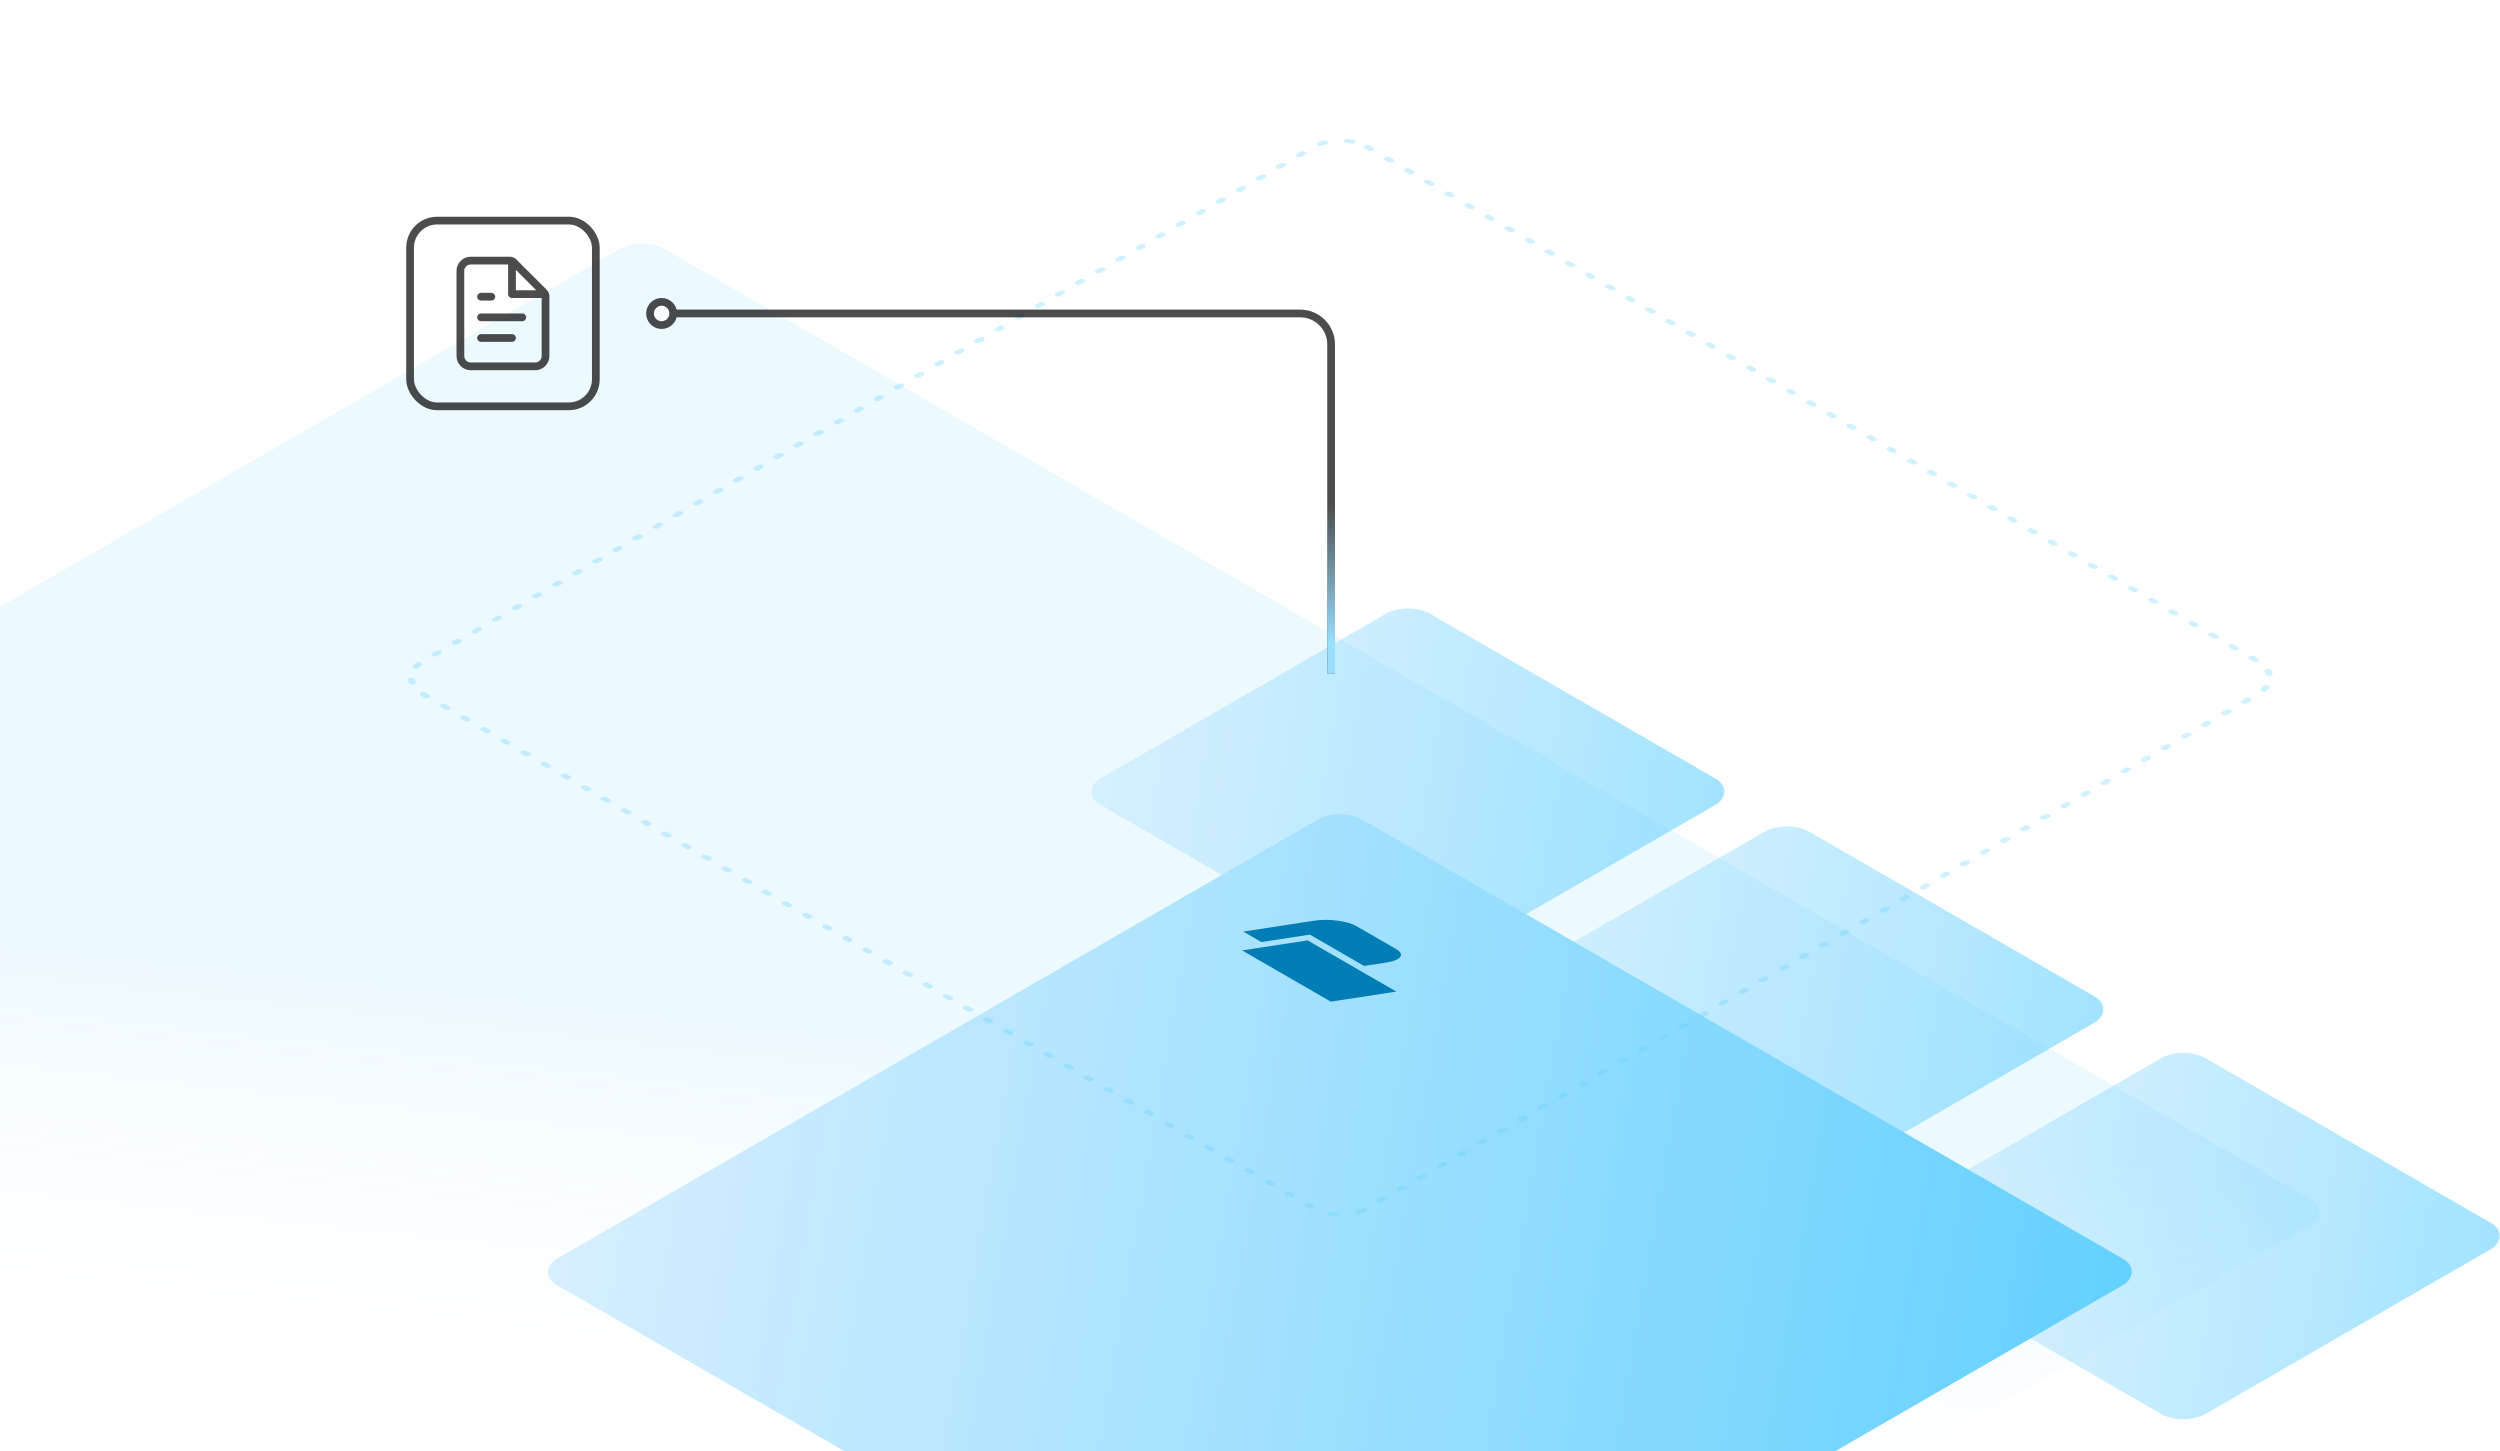
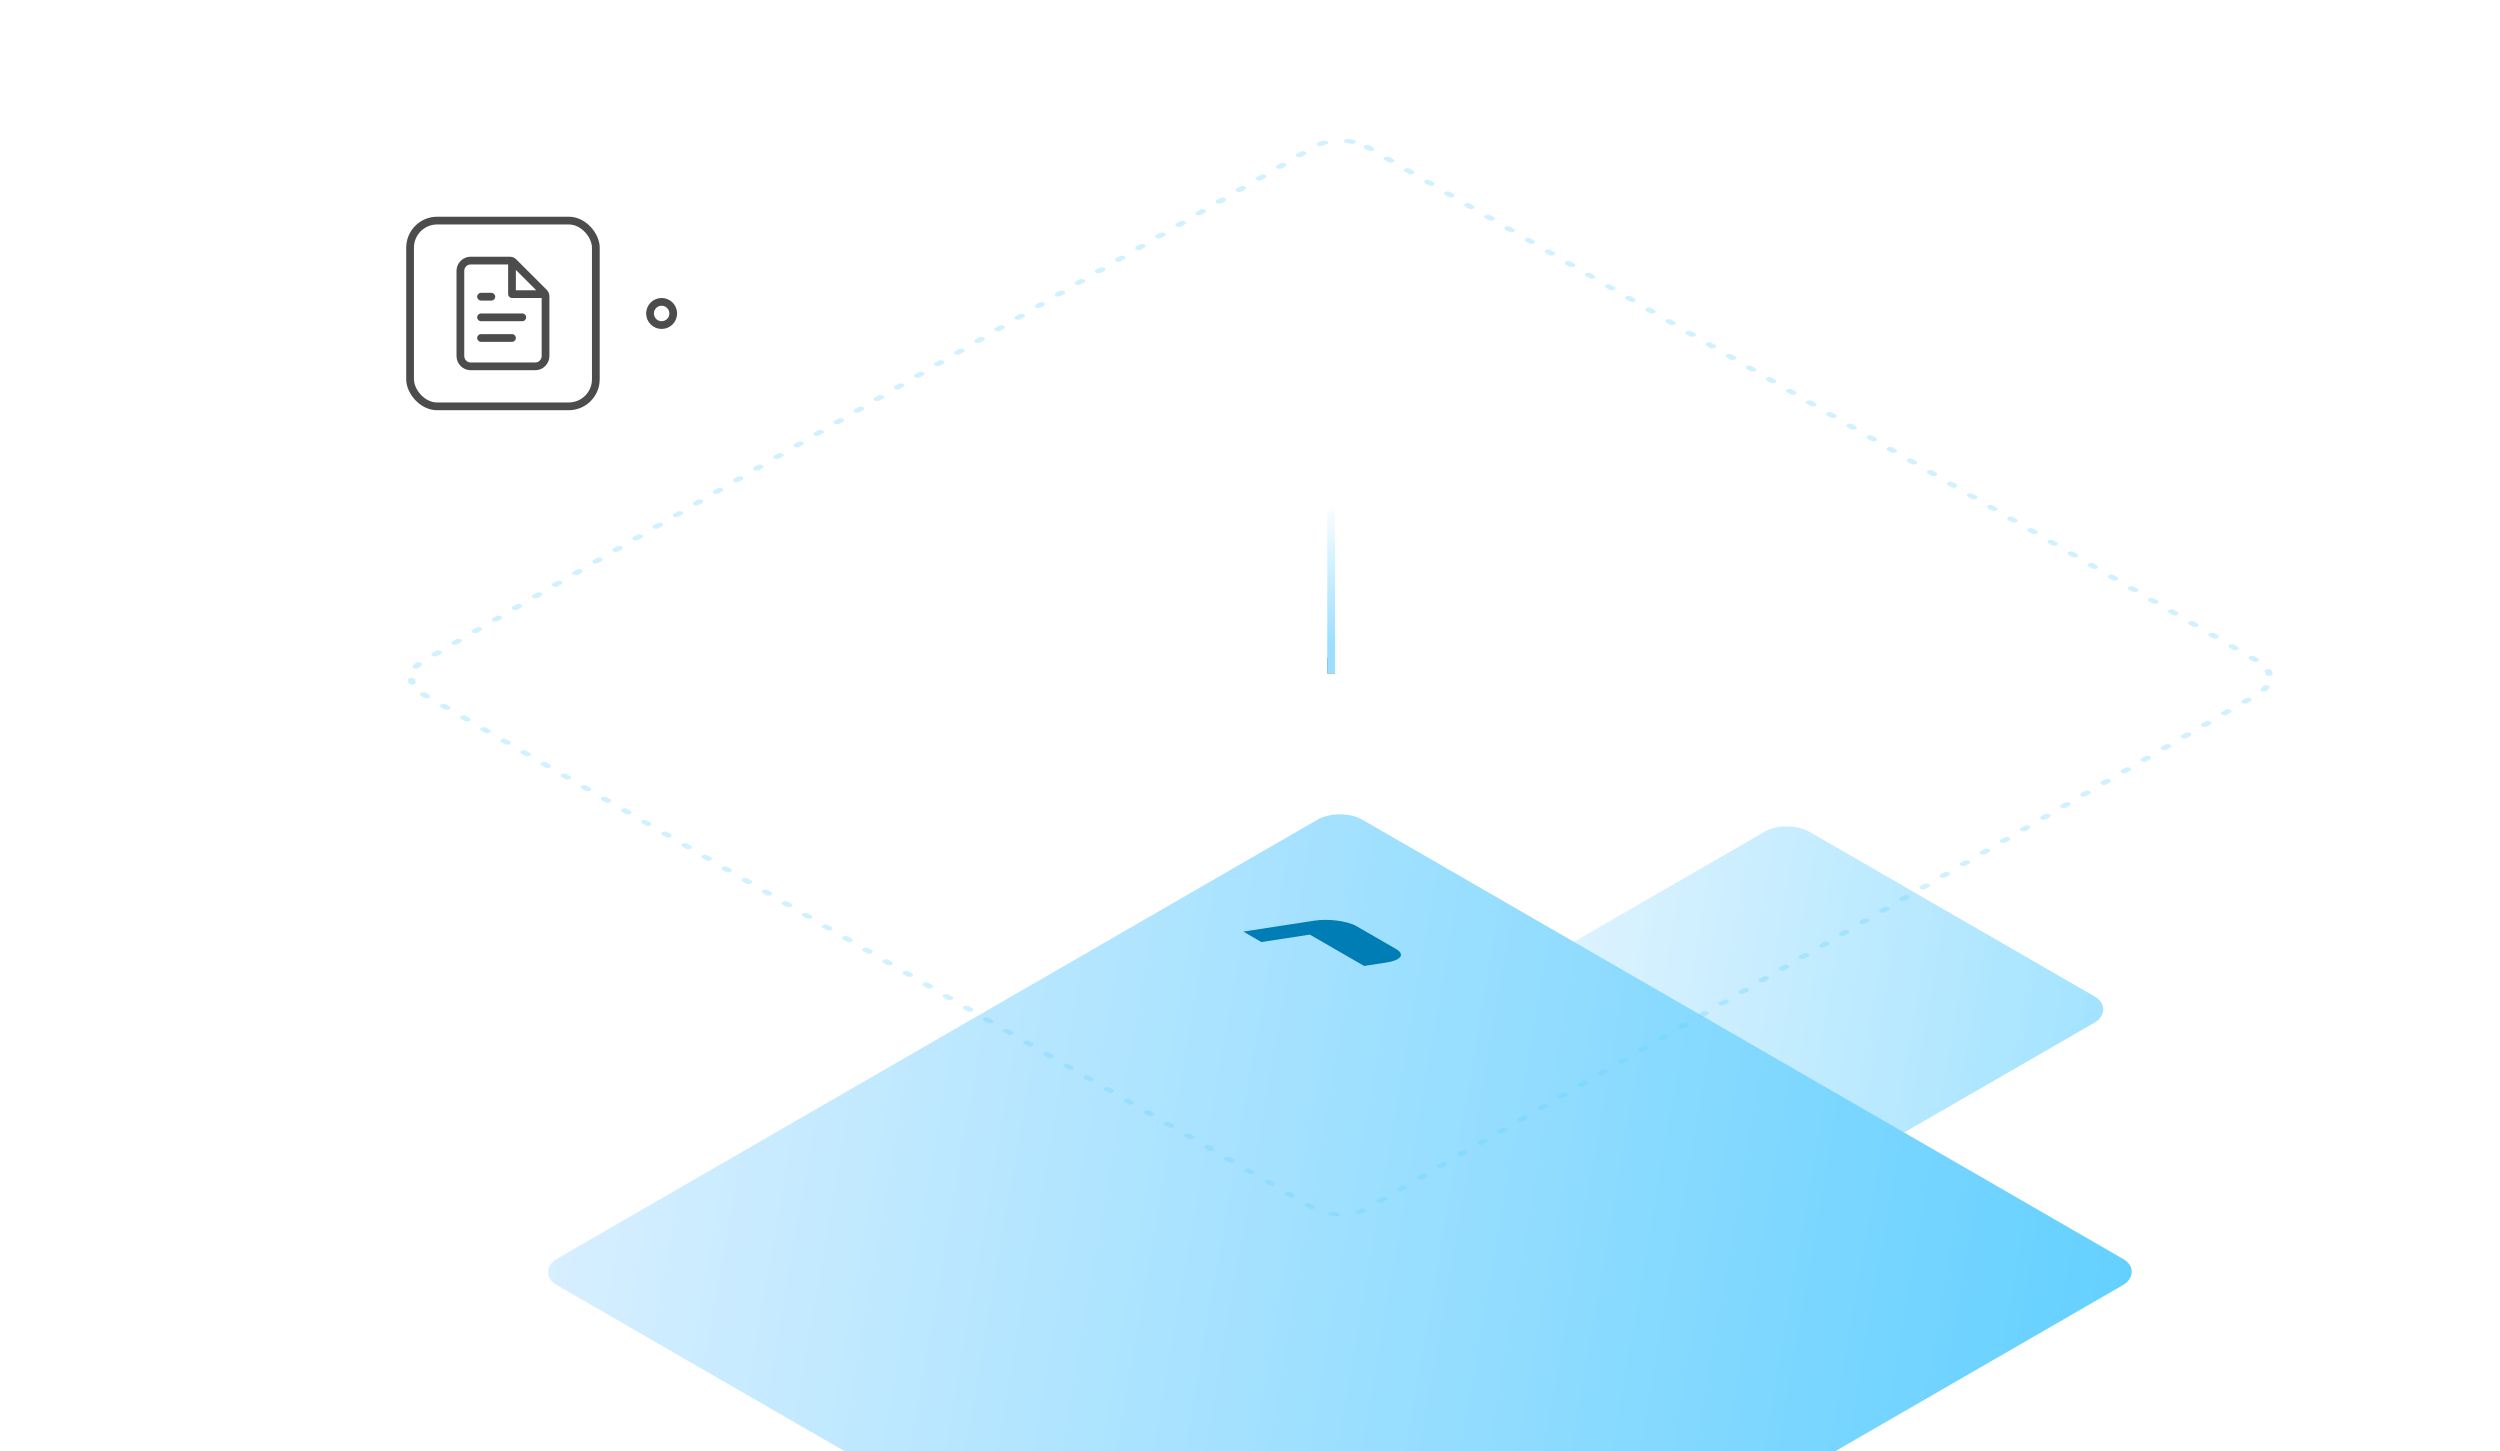
<svg xmlns="http://www.w3.org/2000/svg" width="646" height="375" viewBox="0 0 646 375" fill="none">
  <g clip-path="url(#clip0_6497_8351)">
    <rect width="646" height="375" fill="white" />
    <g opacity="0.6" filter="url(#filter0_dddddd_6497_8351)">
-       <rect width="98.555" height="98.555" rx="6.678" transform="matrix(0.866 0.5 -0.866 0.5 363.808 0)" fill="url(#paint0_linear_6497_8351)" />
-     </g>
+       </g>
    <g opacity="0.6" filter="url(#filter1_dddddd_6497_8351)">
      <rect width="98.555" height="98.555" rx="6.678" transform="matrix(0.866 0.5 -0.866 0.5 461.74 56.283)" fill="url(#paint1_linear_6497_8351)" />
    </g>
    <g opacity="0.6" filter="url(#filter2_dddddd_6497_8351)">
-       <rect width="98.555" height="98.555" rx="6.678" transform="matrix(0.866 0.5 -0.866 0.5 564.174 114.817)" fill="url(#paint2_linear_6497_8351)" />
-     </g>
-     <rect opacity="0.12" width="504.498" height="504.498" rx="6.678" transform="matrix(0.866 0.5 -0.866 0.5 165.916 61)" fill="url(#paint3_linear_6497_8351)" />
+       </g>
    <g filter="url(#filter3_dddddd_6497_8351)">
      <rect width="240.435" height="240.435" rx="6.678" transform="matrix(0.866 0.5 -0.866 0.5 346.227 53.162)" fill="url(#paint4_linear_6497_8351)" />
    </g>
    <rect opacity="0.3" width="282.215" height="282.215" rx="8" transform="matrix(0.866 0.5 -0.866 0.5 346.374 34)" stroke="#63D0FF" stroke-width="1.5" stroke-linecap="round" stroke-dasharray="1 5" />
    <path d="M321.273 240.724L339.653 237.893C343.29 237.338 348.167 237.97 350.484 239.305L360.781 245.249C363.109 246.593 362.01 248.136 358.37 248.695L352.495 249.604L338.462 241.503L325.946 243.422L321.273 240.724Z" fill="#007DB4" />
-     <path d="M337.887 242.997L320.96 245.59L343.88 258.822L360.806 256.229L337.887 242.997Z" fill="#007DB4" />
    <g opacity="0.7">
      <rect x="105.964" y="57" width="48" height="48" rx="7" stroke="black" stroke-width="2" />
      <path d="M124.298 81C123.745 81 123.298 81.448 123.298 82C123.298 82.552 123.745 83 124.298 83H134.964C135.517 83 135.964 82.552 135.964 82C135.964 81.448 135.517 81 134.964 81H124.298Z" fill="#000001" />
      <path d="M123.298 87.333C123.298 86.781 123.745 86.333 124.298 86.333H132.298C132.85 86.333 133.298 86.781 133.298 87.333C133.298 87.885 132.85 88.333 132.298 88.333H124.298C123.745 88.333 123.298 87.885 123.298 87.333Z" fill="#000001" />
      <path d="M124.298 75.667C123.745 75.667 123.298 76.114 123.298 76.667C123.298 77.219 123.745 77.667 124.298 77.667H126.964C127.517 77.667 127.964 77.219 127.964 76.667C127.964 76.114 127.517 75.667 126.964 75.667H124.298Z" fill="#000001" />
      <path fill-rule="evenodd" clip-rule="evenodd" d="M117.964 70C117.964 67.975 119.606 66.333 121.631 66.333H131.745C132.364 66.333 132.958 66.579 133.395 67.017L141.281 74.902C141.719 75.34 141.964 75.933 141.964 76.552V92C141.964 94.025 140.323 95.667 138.298 95.667H121.631C119.606 95.667 117.964 94.025 117.964 92V70ZM121.631 68.333C120.711 68.333 119.964 69.079 119.964 70V92C119.964 92.92 120.711 93.667 121.631 93.667H138.298C139.218 93.667 139.964 92.92 139.964 92V77H132.298C131.745 77 131.298 76.552 131.298 76V68.333H121.631ZM133.298 69.748L138.55 75H133.298V69.748Z" fill="#000001" />
-       <path d="M167.964 81L335.964 81C340.383 81 343.964 84.582 343.964 89L343.964 172" stroke="black" stroke-width="2" stroke-linejoin="round" />
      <line x1="343.964" y1="170" x2="343.964" y2="174" stroke="black" stroke-width="2" />
      <path d="M167.964 81C167.964 79.343 169.308 78 170.964 78C172.621 78 173.964 79.343 173.964 81C173.964 82.657 172.621 84 170.964 84C169.308 84 167.964 82.657 167.964 81Z" fill="white" stroke="black" stroke-width="2" stroke-linecap="round" stroke-linejoin="round" />
    </g>
    <rect x="342.964" y="130" width="2" height="44" fill="url(#paint5_linear_6497_8351)" />
  </g>
  <defs>
    <filter id="filter0_dddddd_6497_8351" x="215.067" y="1.956" width="297.481" height="244.882" filterUnits="userSpaceOnUse" color-interpolation-filters="sRGB">
      <feFlood flood-opacity="0" result="BackgroundImageFix" />
      <feColorMatrix in="SourceAlpha" type="matrix" values="0 0 0 0 0 0 0 0 0 0 0 0 0 0 0 0 0 0 127 0" result="hardAlpha" />
      <feOffset dy="2.31" />
      <feGaussianBlur stdDeviation="0.924" />
      <feColorMatrix type="matrix" values="0 0 0 0 0 0 0 0 0 0 0 0 0 0 0 0 0 0 0.02 0" />
      <feBlend mode="multiply" in2="BackgroundImageFix" result="effect1_dropShadow_6497_8351" />
      <feColorMatrix in="SourceAlpha" type="matrix" values="0 0 0 0 0 0 0 0 0 0 0 0 0 0 0 0 0 0 127 0" result="hardAlpha" />
      <feOffset dy="5.551" />
      <feGaussianBlur stdDeviation="2.22" />
      <feColorMatrix type="matrix" values="0 0 0 0 0.446 0 0 0 0 0.623 0 0 0 0 0.7 0 0 0 0.12 0" />
      <feBlend mode="multiply" in2="effect1_dropShadow_6497_8351" result="effect2_dropShadow_6497_8351" />
      <feColorMatrix in="SourceAlpha" type="matrix" values="0 0 0 0 0 0 0 0 0 0 0 0 0 0 0 0 0 0 127 0" result="hardAlpha" />
      <feOffset dy="10.452" />
      <feGaussianBlur stdDeviation="4.181" />
      <feColorMatrix type="matrix" values="0 0 0 0 0.135 0 0 0 0 0.018 0 0 0 0 0.283 0 0 0 0.035 0" />
      <feBlend mode="multiply" in2="effect2_dropShadow_6497_8351" result="effect3_dropShadow_6497_8351" />
      <feColorMatrix in="SourceAlpha" type="matrix" values="0 0 0 0 0 0 0 0 0 0 0 0 0 0 0 0 0 0 127 0" result="hardAlpha" />
      <feOffset dy="18.644" />
      <feGaussianBlur stdDeviation="7.458" />
      <feColorMatrix type="matrix" values="0 0 0 0 0.74 0 0 0 0 0.887 0 0 0 0 0.95 0 0 0 0.02 0" />
      <feBlend mode="multiply" in2="effect3_dropShadow_6497_8351" result="effect4_dropShadow_6497_8351" />
      <feColorMatrix in="SourceAlpha" type="matrix" values="0 0 0 0 0 0 0 0 0 0 0 0 0 0 0 0 0 0 127 0" result="hardAlpha" />
      <feOffset dy="34.871" />
      <feGaussianBlur stdDeviation="13.949" />
      <feColorMatrix type="matrix" values="0 0 0 0 0.831 0 0 0 0 0.949 0 0 0 0 1 0 0 0 0.43 0" />
      <feBlend mode="multiply" in2="effect4_dropShadow_6497_8351" result="effect5_dropShadow_6497_8351" />
      <feColorMatrix in="SourceAlpha" type="matrix" values="0 0 0 0 0 0 0 0 0 0 0 0 0 0 0 0 0 0 127 0" result="hardAlpha" />
      <feOffset dy="83.469" />
      <feGaussianBlur stdDeviation="33.388" />
      <feColorMatrix type="matrix" values="0 0 0 0 0.965 0 0 0 0 0.984 0 0 0 0 1 0 0 0 1 0" />
      <feBlend mode="multiply" in2="effect5_dropShadow_6497_8351" result="effect6_dropShadow_6497_8351" />
      <feBlend mode="normal" in="SourceGraphic" in2="effect6_dropShadow_6497_8351" result="shape" />
    </filter>
    <filter id="filter1_dddddd_6497_8351" x="313" y="58.239" width="297.481" height="244.882" filterUnits="userSpaceOnUse" color-interpolation-filters="sRGB">
      <feFlood flood-opacity="0" result="BackgroundImageFix" />
      <feColorMatrix in="SourceAlpha" type="matrix" values="0 0 0 0 0 0 0 0 0 0 0 0 0 0 0 0 0 0 127 0" result="hardAlpha" />
      <feOffset dy="2.31" />
      <feGaussianBlur stdDeviation="0.924" />
      <feColorMatrix type="matrix" values="0 0 0 0 0 0 0 0 0 0 0 0 0 0 0 0 0 0 0.02 0" />
      <feBlend mode="multiply" in2="BackgroundImageFix" result="effect1_dropShadow_6497_8351" />
      <feColorMatrix in="SourceAlpha" type="matrix" values="0 0 0 0 0 0 0 0 0 0 0 0 0 0 0 0 0 0 127 0" result="hardAlpha" />
      <feOffset dy="5.551" />
      <feGaussianBlur stdDeviation="2.22" />
      <feColorMatrix type="matrix" values="0 0 0 0 0.446 0 0 0 0 0.623 0 0 0 0 0.7 0 0 0 0.12 0" />
      <feBlend mode="multiply" in2="effect1_dropShadow_6497_8351" result="effect2_dropShadow_6497_8351" />
      <feColorMatrix in="SourceAlpha" type="matrix" values="0 0 0 0 0 0 0 0 0 0 0 0 0 0 0 0 0 0 127 0" result="hardAlpha" />
      <feOffset dy="10.452" />
      <feGaussianBlur stdDeviation="4.181" />
      <feColorMatrix type="matrix" values="0 0 0 0 0.135 0 0 0 0 0.018 0 0 0 0 0.283 0 0 0 0.035 0" />
      <feBlend mode="multiply" in2="effect2_dropShadow_6497_8351" result="effect3_dropShadow_6497_8351" />
      <feColorMatrix in="SourceAlpha" type="matrix" values="0 0 0 0 0 0 0 0 0 0 0 0 0 0 0 0 0 0 127 0" result="hardAlpha" />
      <feOffset dy="18.644" />
      <feGaussianBlur stdDeviation="7.458" />
      <feColorMatrix type="matrix" values="0 0 0 0 0.74 0 0 0 0 0.887 0 0 0 0 0.95 0 0 0 0.02 0" />
      <feBlend mode="multiply" in2="effect3_dropShadow_6497_8351" result="effect4_dropShadow_6497_8351" />
      <feColorMatrix in="SourceAlpha" type="matrix" values="0 0 0 0 0 0 0 0 0 0 0 0 0 0 0 0 0 0 127 0" result="hardAlpha" />
      <feOffset dy="34.871" />
      <feGaussianBlur stdDeviation="13.949" />
      <feColorMatrix type="matrix" values="0 0 0 0 0.831 0 0 0 0 0.949 0 0 0 0 1 0 0 0 0.43 0" />
      <feBlend mode="multiply" in2="effect4_dropShadow_6497_8351" result="effect5_dropShadow_6497_8351" />
      <feColorMatrix in="SourceAlpha" type="matrix" values="0 0 0 0 0 0 0 0 0 0 0 0 0 0 0 0 0 0 127 0" result="hardAlpha" />
      <feOffset dy="83.469" />
      <feGaussianBlur stdDeviation="33.388" />
      <feColorMatrix type="matrix" values="0 0 0 0 0.965 0 0 0 0 0.984 0 0 0 0 1 0 0 0 1 0" />
      <feBlend mode="multiply" in2="effect5_dropShadow_6497_8351" result="effect6_dropShadow_6497_8351" />
      <feBlend mode="normal" in="SourceGraphic" in2="effect6_dropShadow_6497_8351" result="shape" />
    </filter>
    <filter id="filter2_dddddd_6497_8351" x="415.434" y="116.773" width="297.481" height="244.882" filterUnits="userSpaceOnUse" color-interpolation-filters="sRGB">
      <feFlood flood-opacity="0" result="BackgroundImageFix" />
      <feColorMatrix in="SourceAlpha" type="matrix" values="0 0 0 0 0 0 0 0 0 0 0 0 0 0 0 0 0 0 127 0" result="hardAlpha" />
      <feOffset dy="2.31" />
      <feGaussianBlur stdDeviation="0.924" />
      <feColorMatrix type="matrix" values="0 0 0 0 0 0 0 0 0 0 0 0 0 0 0 0 0 0 0.02 0" />
      <feBlend mode="multiply" in2="BackgroundImageFix" result="effect1_dropShadow_6497_8351" />
      <feColorMatrix in="SourceAlpha" type="matrix" values="0 0 0 0 0 0 0 0 0 0 0 0 0 0 0 0 0 0 127 0" result="hardAlpha" />
      <feOffset dy="5.551" />
      <feGaussianBlur stdDeviation="2.22" />
      <feColorMatrix type="matrix" values="0 0 0 0 0.446 0 0 0 0 0.623 0 0 0 0 0.7 0 0 0 0.12 0" />
      <feBlend mode="multiply" in2="effect1_dropShadow_6497_8351" result="effect2_dropShadow_6497_8351" />
      <feColorMatrix in="SourceAlpha" type="matrix" values="0 0 0 0 0 0 0 0 0 0 0 0 0 0 0 0 0 0 127 0" result="hardAlpha" />
      <feOffset dy="10.452" />
      <feGaussianBlur stdDeviation="4.181" />
      <feColorMatrix type="matrix" values="0 0 0 0 0.135 0 0 0 0 0.018 0 0 0 0 0.283 0 0 0 0.035 0" />
      <feBlend mode="multiply" in2="effect2_dropShadow_6497_8351" result="effect3_dropShadow_6497_8351" />
      <feColorMatrix in="SourceAlpha" type="matrix" values="0 0 0 0 0 0 0 0 0 0 0 0 0 0 0 0 0 0 127 0" result="hardAlpha" />
      <feOffset dy="18.644" />
      <feGaussianBlur stdDeviation="7.458" />
      <feColorMatrix type="matrix" values="0 0 0 0 0.74 0 0 0 0 0.887 0 0 0 0 0.95 0 0 0 0.02 0" />
      <feBlend mode="multiply" in2="effect3_dropShadow_6497_8351" result="effect4_dropShadow_6497_8351" />
      <feColorMatrix in="SourceAlpha" type="matrix" values="0 0 0 0 0 0 0 0 0 0 0 0 0 0 0 0 0 0 127 0" result="hardAlpha" />
      <feOffset dy="34.871" />
      <feGaussianBlur stdDeviation="13.949" />
      <feColorMatrix type="matrix" values="0 0 0 0 0.831 0 0 0 0 0.949 0 0 0 0 1 0 0 0 0.43 0" />
      <feBlend mode="multiply" in2="effect4_dropShadow_6497_8351" result="effect5_dropShadow_6497_8351" />
      <feColorMatrix in="SourceAlpha" type="matrix" values="0 0 0 0 0 0 0 0 0 0 0 0 0 0 0 0 0 0 127 0" result="hardAlpha" />
      <feOffset dy="83.469" />
      <feGaussianBlur stdDeviation="33.388" />
      <feColorMatrix type="matrix" values="0 0 0 0 0.965 0 0 0 0 0.984 0 0 0 0 1 0 0 0 1 0" />
      <feBlend mode="multiply" in2="effect5_dropShadow_6497_8351" result="effect6_dropShadow_6497_8351" />
      <feBlend mode="normal" in="SourceGraphic" in2="effect6_dropShadow_6497_8351" result="shape" />
    </filter>
    <filter id="filter3_dddddd_6497_8351" x="74.612" y="55.118" width="543.229" height="386.755" filterUnits="userSpaceOnUse" color-interpolation-filters="sRGB">
      <feFlood flood-opacity="0" result="BackgroundImageFix" />
      <feColorMatrix in="SourceAlpha" type="matrix" values="0 0 0 0 0 0 0 0 0 0 0 0 0 0 0 0 0 0 127 0" result="hardAlpha" />
      <feOffset dy="2.31" />
      <feGaussianBlur stdDeviation="0.924" />
      <feColorMatrix type="matrix" values="0 0 0 0 0 0 0 0 0 0 0 0 0 0 0 0 0 0 0.02 0" />
      <feBlend mode="multiply" in2="BackgroundImageFix" result="effect1_dropShadow_6497_8351" />
      <feColorMatrix in="SourceAlpha" type="matrix" values="0 0 0 0 0 0 0 0 0 0 0 0 0 0 0 0 0 0 127 0" result="hardAlpha" />
      <feOffset dy="5.551" />
      <feGaussianBlur stdDeviation="2.22" />
      <feColorMatrix type="matrix" values="0 0 0 0 0.446 0 0 0 0 0.623 0 0 0 0 0.7 0 0 0 0.12 0" />
      <feBlend mode="multiply" in2="effect1_dropShadow_6497_8351" result="effect2_dropShadow_6497_8351" />
      <feColorMatrix in="SourceAlpha" type="matrix" values="0 0 0 0 0 0 0 0 0 0 0 0 0 0 0 0 0 0 127 0" result="hardAlpha" />
      <feOffset dy="10.452" />
      <feGaussianBlur stdDeviation="4.181" />
      <feColorMatrix type="matrix" values="0 0 0 0 0.135 0 0 0 0 0.018 0 0 0 0 0.283 0 0 0 0.035 0" />
      <feBlend mode="multiply" in2="effect2_dropShadow_6497_8351" result="effect3_dropShadow_6497_8351" />
      <feColorMatrix in="SourceAlpha" type="matrix" values="0 0 0 0 0 0 0 0 0 0 0 0 0 0 0 0 0 0 127 0" result="hardAlpha" />
      <feOffset dy="18.644" />
      <feGaussianBlur stdDeviation="7.458" />
      <feColorMatrix type="matrix" values="0 0 0 0 0.74 0 0 0 0 0.887 0 0 0 0 0.95 0 0 0 0.02 0" />
      <feBlend mode="multiply" in2="effect3_dropShadow_6497_8351" result="effect4_dropShadow_6497_8351" />
      <feColorMatrix in="SourceAlpha" type="matrix" values="0 0 0 0 0 0 0 0 0 0 0 0 0 0 0 0 0 0 127 0" result="hardAlpha" />
      <feOffset dy="34.871" />
      <feGaussianBlur stdDeviation="13.949" />
      <feColorMatrix type="matrix" values="0 0 0 0 0.831 0 0 0 0 0.949 0 0 0 0 1 0 0 0 0.43 0" />
      <feBlend mode="multiply" in2="effect4_dropShadow_6497_8351" result="effect5_dropShadow_6497_8351" />
      <feColorMatrix in="SourceAlpha" type="matrix" values="0 0 0 0 0 0 0 0 0 0 0 0 0 0 0 0 0 0 127 0" result="hardAlpha" />
      <feOffset dy="83.469" />
      <feGaussianBlur stdDeviation="33.388" />
      <feColorMatrix type="matrix" values="0 0 0 0 0.965 0 0 0 0 0.984 0 0 0 0 1 0 0 0 1 0" />
      <feBlend mode="multiply" in2="effect5_dropShadow_6497_8351" result="effect6_dropShadow_6497_8351" />
      <feBlend mode="normal" in="SourceGraphic" in2="effect6_dropShadow_6497_8351" result="shape" />
    </filter>
    <linearGradient id="paint0_linear_6497_8351" x1="0" y1="98.555" x2="107.318" y2="10.705" gradientUnits="userSpaceOnUse">
      <stop stop-color="#D8EFFF" />
      <stop offset="1" stop-color="#63D0FF" />
    </linearGradient>
    <linearGradient id="paint1_linear_6497_8351" x1="0" y1="98.555" x2="107.318" y2="10.705" gradientUnits="userSpaceOnUse">
      <stop stop-color="#D8EFFF" />
      <stop offset="1" stop-color="#63D0FF" />
    </linearGradient>
    <linearGradient id="paint2_linear_6497_8351" x1="0" y1="98.555" x2="107.318" y2="10.705" gradientUnits="userSpaceOnUse">
      <stop stop-color="#D8EFFF" />
      <stop offset="1" stop-color="#63D0FF" />
    </linearGradient>
    <linearGradient id="paint3_linear_6497_8351" x1="374.975" y1="249.06" x2="212.316" y2="10.053" gradientUnits="userSpaceOnUse">
      <stop offset="0.01" stop-color="#D4F2FF" stop-opacity="0" />
      <stop offset="0.486" stop-color="#63D0FF" />
      <stop offset="1" stop-color="#63D0FF" />
    </linearGradient>
    <linearGradient id="paint4_linear_6497_8351" x1="0" y1="240.435" x2="261.813" y2="26.116" gradientUnits="userSpaceOnUse">
      <stop stop-color="#D8EFFF" />
      <stop offset="1" stop-color="#63D0FF" />
    </linearGradient>
    <linearGradient id="paint5_linear_6497_8351" x1="343.964" y1="130" x2="343.964" y2="174" gradientUnits="userSpaceOnUse">
      <stop stop-color="#96DEFF" stop-opacity="0" />
      <stop offset="0.823" stop-color="#9BDFFF" />
    </linearGradient>
    <clipPath id="clip0_6497_8351">
      <rect width="646" height="375" fill="white" />
    </clipPath>
  </defs>
</svg>